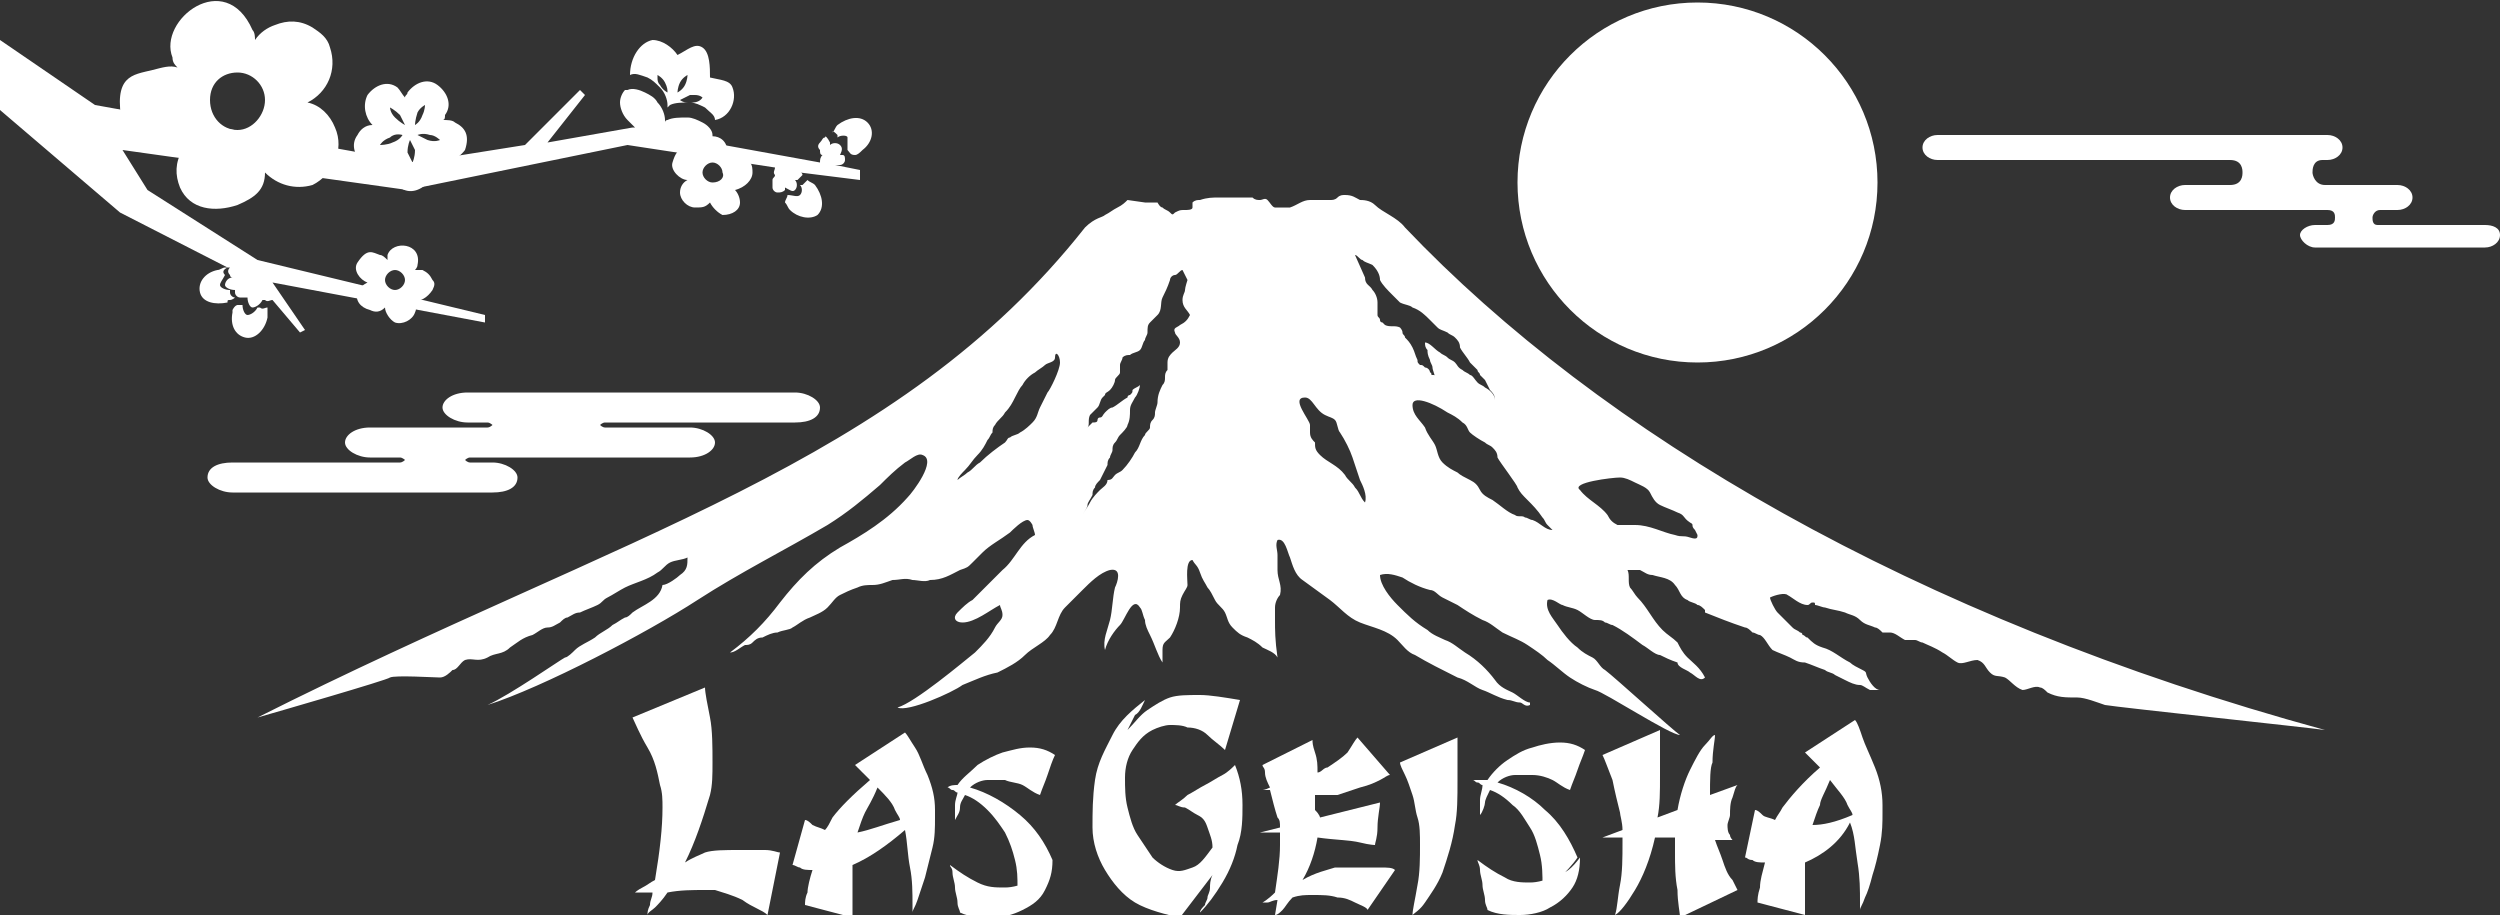
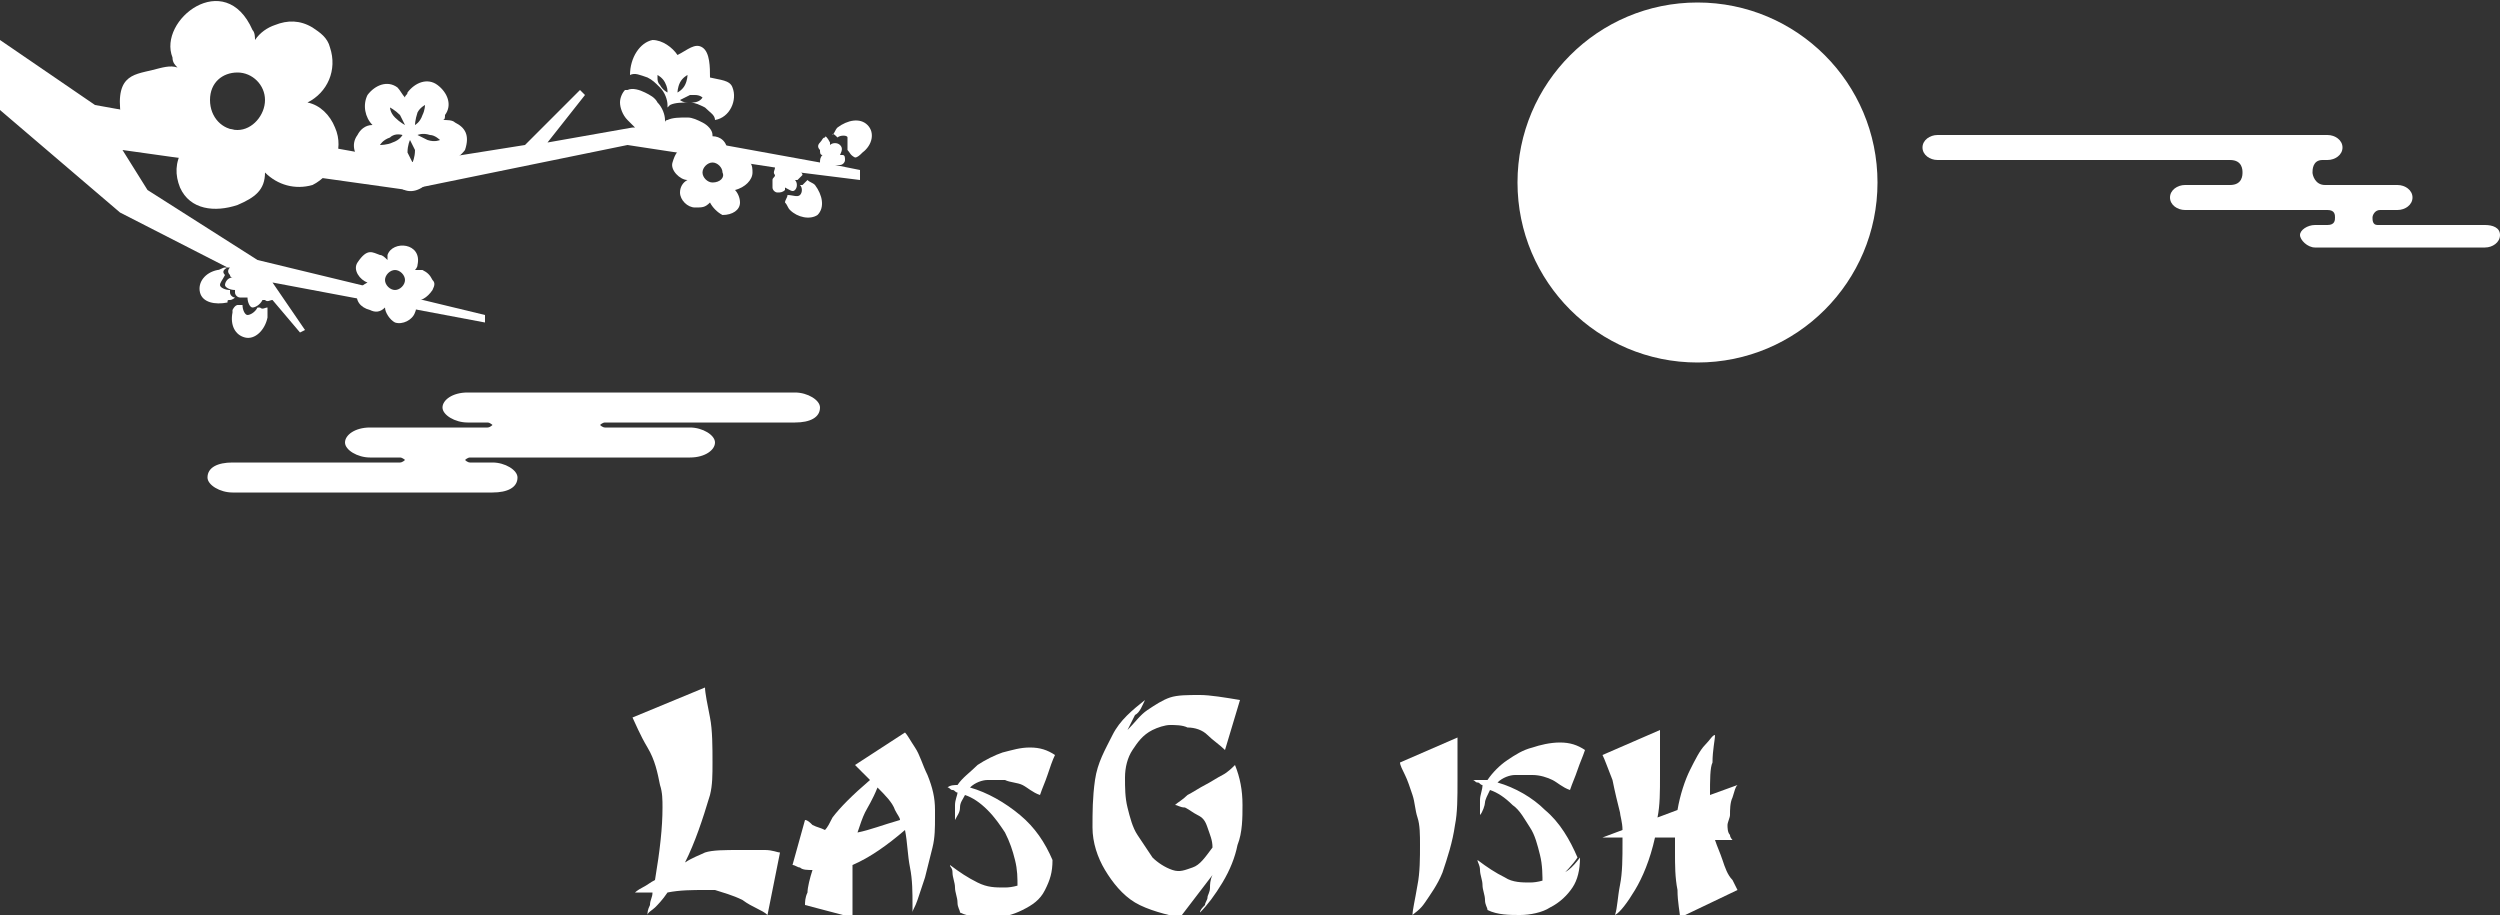
<svg xmlns="http://www.w3.org/2000/svg" version="1.1" id="レイヤー_1" x="0px" y="0px" width="100px" height="36.6px" viewBox="0 0 100 36.6" style="enable-background:new 0 0 100 36.6;" xml:space="preserve">
  <rect x="0" y="0" width="100" height="36.6" fill="#333333" stroke="none" />
  <style type="text/css">
	.st0{fill:#FFFFFF;}
</style>
  <g id="BG">
</g>
  <g id="レイヤー_1_00000091730955476198898470000004252849798992113811_">
    <g>
      <circle class="st0" cx="67.9" cy="7.3" r="7.2" />
-       <path class="st0" d="M45.1,8c-0.1,0.1-0.2,0.2-0.4,0.3c-0.2,0.1-0.3,0.2-0.5,0.3c-0.1,0.1-0.4,0.1-0.8,0.5    C35.9,18.6,25,21.3,10.3,28.7c0.7-0.2,5.2-1.5,5.3-1.6c0.2-0.1,1.8,0,2,0c0.2,0,0.4-0.2,0.5-0.3c0.2,0,0.3-0.3,0.5-0.4    c0.3-0.1,0.5,0.1,0.9-0.1c0.3-0.2,0.6-0.1,0.9-0.4c0.3-0.2,0.5-0.4,0.9-0.5c0.2-0.1,0.4-0.3,0.6-0.3c0.2,0,0.3-0.1,0.5-0.2    c0.1-0.1,0.2-0.2,0.3-0.2c0.2-0.1,0.3-0.2,0.5-0.2c0.2-0.1,0.5-0.2,0.7-0.3c0.2-0.1,0.2-0.2,0.4-0.3c0.2-0.1,0.5-0.3,0.7-0.4    c0.4-0.2,0.9-0.3,1.3-0.6c0.2-0.1,0.3-0.3,0.5-0.4c0.2-0.1,0.5-0.1,0.7-0.2c0,0.3,0,0.5-0.3,0.7c-0.1,0.1-0.5,0.4-0.7,0.4    c-0.1,0.6-0.8,0.8-1.2,1.1c-0.1,0.1-0.2,0.2-0.3,0.2c-0.2,0.1-0.3,0.2-0.5,0.3c-0.2,0.2-0.5,0.3-0.7,0.5c-0.3,0.2-0.6,0.3-0.8,0.5    c-0.1,0.1-0.3,0.3-0.4,0.3c-0.2,0.1-2.2,1.5-3.1,1.9c2.2-0.7,6.4-2.9,8.4-4.2c1.7-1.1,3.5-2,5.2-3c0.8-0.5,1.4-1,2.1-1.6    c0.3-0.3,0.6-0.6,1-0.9c0.2-0.1,0.5-0.4,0.7-0.3c0.6,0.2-0.4,1.5-0.6,1.7c-0.8,0.9-1.8,1.5-2.7,2c-1,0.6-1.7,1.3-2.4,2.2    c-0.6,0.8-1.2,1.4-2,2c0.2,0,0.4-0.2,0.6-0.3c0.1,0,0.2,0,0.3-0.1c0.1-0.1,0.2-0.2,0.4-0.2c0.2-0.1,0.4-0.2,0.6-0.2    c0.2-0.1,0.5-0.1,0.6-0.2c0.2-0.1,0.4-0.3,0.7-0.4c0.2-0.1,0.5-0.2,0.7-0.4c0.2-0.2,0.3-0.4,0.5-0.5s0.4-0.2,0.7-0.3    c0.2-0.1,0.4-0.1,0.6-0.1c0.3,0,0.5-0.1,0.8-0.2c0.3,0,0.5-0.1,0.8,0c0.2,0,0.5,0.1,0.7,0c0.5,0,0.8-0.2,1.2-0.4    c0.3-0.1,0.3-0.1,0.5-0.3c0.1-0.1,0.3-0.3,0.4-0.4c0.3-0.3,0.7-0.5,1.1-0.8c0.1-0.1,0.5-0.5,0.7-0.5c0.1,0,0.2,0.2,0.2,0.2    c0,0.1,0.1,0.3,0.1,0.4c-0.6,0.3-0.8,1-1.3,1.4c-0.4,0.4-0.8,0.8-1.2,1.2c-0.2,0.1-0.4,0.3-0.6,0.5c-0.2,0.2-0.1,0.4,0.2,0.4    c0.5,0,1.1-0.5,1.5-0.7c0,0.1,0.1,0.2,0.1,0.4c0,0.2-0.2,0.3-0.3,0.5c-0.2,0.4-0.5,0.7-0.8,1c-0.5,0.4-2.4,2-3.1,2.2    c0.4,0.2,2.2-0.6,2.6-0.9c0.5-0.2,0.9-0.4,1.4-0.5c0.4-0.2,0.8-0.4,1.1-0.7c0.3-0.3,0.8-0.5,1-0.8c0.3-0.3,0.3-0.8,0.6-1.1    c0.2-0.2,0.5-0.5,0.7-0.7c0.3-0.3,0.7-0.7,1.1-0.8c0.5-0.1,0.3,0.5,0.2,0.7c-0.1,0.4-0.1,0.9-0.2,1.3c-0.1,0.4-0.3,0.8-0.2,1.2    c0.1-0.4,0.4-0.8,0.6-1c0.2-0.2,0.5-1.2,0.8-0.7c0.1,0.1,0.1,0.3,0.2,0.5c0,0.2,0.1,0.4,0.2,0.6c0.2,0.4,0.3,0.8,0.5,1.1    c0-0.2,0-0.4,0-0.5c0-0.3,0.1-0.3,0.3-0.5c0.2-0.3,0.4-0.8,0.4-1.2c0-0.2,0-0.3,0.1-0.5c0.1-0.2,0.2-0.3,0.2-0.4    c0-0.2-0.1-1,0.2-1c0.1,0.2,0.2,0.2,0.3,0.5c0.1,0.3,0.2,0.4,0.3,0.6c0.1,0.1,0.2,0.3,0.3,0.5c0.1,0.2,0.3,0.3,0.4,0.5    c0.1,0.2,0.1,0.4,0.3,0.6c0.2,0.2,0.3,0.3,0.6,0.4c0.2,0.1,0.4,0.2,0.6,0.4c0.2,0.1,0.5,0.2,0.6,0.4C51,25.6,51,25.2,51,24.8    c0-0.2,0-0.4,0-0.5c0-0.2,0.1-0.4,0.2-0.5c0.1-0.4-0.1-0.6-0.1-1c0-0.2,0-0.4,0-0.6c0-0.2-0.1-0.4,0-0.6c0.3-0.1,0.4,0.5,0.5,0.7    c0.1,0.3,0.2,0.7,0.5,0.9c0.4,0.3,0.7,0.5,1.1,0.8c0.4,0.3,0.7,0.7,1.2,0.9c0.5,0.2,1.1,0.3,1.5,0.7c0.2,0.2,0.4,0.5,0.7,0.6    c0.5,0.3,1.1,0.6,1.7,0.9c0.4,0.1,0.7,0.4,1,0.5c0.3,0.1,0.6,0.3,1,0.4c0.2,0,0.3,0.1,0.5,0.1c0.1,0,0.2,0.2,0.4,0.1    c0,0,0-0.1,0-0.1c-0.2,0-0.5-0.3-0.7-0.4c-0.2-0.1-0.5-0.2-0.7-0.5c-0.3-0.4-0.7-0.8-1.2-1.1c-0.3-0.2-0.5-0.4-0.8-0.5    c-0.2-0.1-0.5-0.2-0.7-0.4c-0.5-0.3-0.8-0.6-1.2-1c-0.3-0.3-0.7-0.8-0.7-1.2c0.3-0.1,0.6,0,0.9,0.1c0.3,0.2,0.7,0.4,1.1,0.5    c0.2,0,0.3,0.2,0.5,0.3c0.2,0.1,0.4,0.2,0.6,0.3c0.3,0.2,0.6,0.4,1,0.6c0.3,0.1,0.5,0.3,0.8,0.5c0.4,0.2,0.7,0.3,1,0.5    c0.3,0.2,0.6,0.4,0.8,0.6c0.3,0.2,0.6,0.5,0.9,0.7c0.3,0.2,0.7,0.4,1,0.5c0.4,0.1,3,1.8,3.4,1.8c-0.3-0.2-2.6-2.3-3-2.6    c-0.2-0.1-0.3-0.4-0.5-0.5c-0.2-0.1-0.4-0.2-0.6-0.4c-0.3-0.2-0.6-0.6-0.8-0.9c-0.2-0.3-0.5-0.6-0.4-1c0.2-0.1,0.5,0.2,0.6,0.2    c0.2,0.1,0.4,0.1,0.6,0.2c0.2,0.1,0.5,0.4,0.7,0.4c0.2,0,0.3,0,0.4,0.1c0.1,0,0.2,0.1,0.3,0.1c0.4,0.2,0.8,0.5,1.2,0.8    c0.2,0.1,0.5,0.4,0.7,0.4c0.2,0.1,0.4,0.2,0.7,0.3c0,0.2,0.4,0.3,0.5,0.4c0.2,0.1,0.4,0.4,0.6,0.2c-0.2-0.4-0.5-0.6-0.7-0.8    c-0.2-0.2-0.3-0.4-0.4-0.6c-0.2-0.2-0.4-0.3-0.6-0.5c-0.4-0.4-0.6-0.9-1-1.3c-0.1-0.1-0.2-0.3-0.3-0.4c-0.1-0.2,0-0.5-0.1-0.7    c0.2,0,0.4,0,0.5,0c0.2,0.1,0.3,0.2,0.5,0.2c0.3,0.1,0.7,0.1,0.9,0.4c0.2,0.2,0.2,0.5,0.5,0.6c0.1,0.1,0.3,0.1,0.4,0.2    c0.1,0,0.2,0.1,0.3,0.2c0,0,0,0.1,0,0.1c0.5,0.2,1,0.4,1.6,0.6c0.1,0,0.2,0.1,0.3,0.2c0.1,0,0.2,0.1,0.3,0.1    c0.2,0.1,0.3,0.4,0.5,0.6c0.2,0.1,0.5,0.2,0.7,0.3c0.2,0.1,0.3,0.2,0.6,0.2c0.3,0.1,0.5,0.2,0.8,0.3c0.1,0.1,0.3,0.1,0.4,0.2    c0.2,0.1,0.2,0.1,0.4,0.2c0.2,0.1,0.4,0.2,0.6,0.2c0.1,0,0.2,0.1,0.4,0.2c0.1,0,0.3,0,0.4,0c-0.2,0-0.4-0.3-0.5-0.5    c-0.1-0.2,0-0.2-0.2-0.3c-0.2-0.1-0.4-0.2-0.5-0.3c-0.4-0.2-0.7-0.5-1.1-0.6c-0.3-0.1-0.4-0.2-0.6-0.4c-0.1,0-0.1-0.1-0.2-0.1    c0,0,0-0.1-0.1-0.1c-0.1-0.1-0.2-0.1-0.3-0.2c-0.2-0.2-0.4-0.4-0.6-0.6c-0.1-0.1-0.3-0.5-0.3-0.6c0.2-0.1,0.6-0.2,0.7-0.1    c0.2,0.1,0.5,0.4,0.8,0.4c0.1,0,0.1-0.1,0.2-0.1c0.1,0,0.1,0,0.1,0.1c0.1,0,0.3,0.1,0.4,0.1c0.3,0.1,0.5,0.1,0.8,0.2    c0.2,0.1,0.4,0.1,0.6,0.3c0.2,0.2,0.4,0.2,0.6,0.3c0.1,0,0.2,0.1,0.3,0.2c0.1,0,0.2,0,0.3,0c0.2,0,0.4,0.2,0.6,0.3    c0.1,0,0.3,0,0.4,0c0.1,0,0.2,0.1,0.3,0.1c0.2,0.1,0.5,0.2,0.8,0.4c0.2,0.1,0.4,0.3,0.6,0.4c0.2,0.1,0.5-0.1,0.8-0.1    c0.3,0.1,0.3,0.3,0.5,0.5c0.2,0.2,0.3,0.1,0.6,0.2c0.2,0.1,0.4,0.4,0.7,0.5c0.2,0,0.5-0.2,0.7-0.1c0.1,0,0.2,0.1,0.3,0.2    c0.4,0.2,0.7,0.2,1.2,0.2c0.3,0,0.8,0.2,1.1,0.3c0.6,0.1,8.1,0.9,8.8,1C76.5,24.7,64,17.3,56.2,9.1c-0.3-0.4-0.9-0.6-1.2-0.9    C54.8,8,54.5,8,54.4,8c-0.2-0.1-0.3-0.2-0.6-0.2c-0.1,0-0.2,0-0.3,0.1c-0.1,0.1-0.2,0.1-0.3,0.1c-0.3,0-0.5,0-0.8,0    c-0.3,0-0.5,0.2-0.8,0.3c-0.1,0-0.2,0-0.3,0c-0.1,0-0.2,0-0.3,0c-0.1,0-0.2-0.2-0.3-0.3c-0.1-0.1-0.2,0-0.3,0    c-0.1,0-0.2,0-0.3-0.1c0,0,0,0-0.1,0c-0.1,0-0.1,0-0.2,0c-0.3,0-0.6,0-1,0c-0.3,0-0.5,0-0.8,0.1c-0.1,0-0.2,0-0.3,0.1    c0,0.1,0,0.1,0,0.2c0,0.1-0.2,0.1-0.3,0.1c-0.2,0-0.2,0-0.4,0.1c-0.1,0.1-0.1,0.1-0.2,0c-0.1-0.1-0.2-0.1-0.3-0.2    c-0.1,0-0.2-0.2-0.2-0.2c0,0-0.1,0-0.1,0c0,0-0.1,0-0.1,0c-0.1,0-0.2,0-0.3,0 M64.8,19.1c0.2,0,0.4,0.1,0.6,0.2    c0.2,0.1,0.5,0.2,0.6,0.4s0.2,0.4,0.4,0.5c0.2,0.1,0.5,0.2,0.7,0.3c0.3,0.1,0.2,0.2,0.5,0.4c0.2,0.1,0,0.1,0.2,0.3    c0,0,0.1,0.2,0.1,0.2c0,0.1,0,0.2-0.3,0.1c-0.3-0.1-0.3,0-0.6-0.1c-0.5-0.1-1-0.4-1.6-0.4c-0.2,0-0.5,0-0.7,0    c-0.2-0.1-0.3-0.2-0.4-0.4c-0.3-0.4-0.8-0.6-1.1-1C62.8,19.3,64.5,19.1,64.8,19.1z M57.9,16.5c0.2,0.1,0.4,0.2,0.6,0.4    c0.2,0.1,0.2,0.3,0.3,0.4c0.1,0.1,0.4,0.3,0.6,0.4c0.1,0.1,0.2,0.1,0.3,0.2c0.1,0.1,0.2,0.2,0.2,0.4c0.1,0.2,0.8,1.1,0.8,1.2    c0.1,0.2,0.2,0.3,0.4,0.5c0.2,0.2,0.4,0.4,0.6,0.7c0.1,0.1,0.1,0.2,0.2,0.3c0.1,0.1,0.2,0.2,0.2,0.2c-0.3,0-0.5-0.3-0.8-0.4    c-0.1,0-0.2-0.1-0.3-0.1c-0.1-0.1-0.3,0-0.4-0.1c-0.3-0.1-0.6-0.4-0.9-0.6c-0.2-0.1-0.4-0.2-0.5-0.4s-0.2-0.3-0.4-0.4    s-0.4-0.2-0.5-0.3c-0.2-0.1-0.4-0.2-0.6-0.4c-0.2-0.2-0.2-0.5-0.3-0.7c-0.1-0.2-0.3-0.4-0.4-0.7c-0.2-0.3-0.5-0.5-0.5-0.9    C56.5,15.8,57.3,16.1,57.9,16.5z M52.2,15.9c0.3,0,0.4,0.5,0.8,0.7c0.2,0.1,0.3,0.1,0.4,0.2c0.1,0.1,0.1,0.4,0.2,0.5    c0.2,0.3,0.4,0.7,0.5,1c0.1,0.3,0.2,0.6,0.3,0.9c0.1,0.2,0.3,0.6,0.2,0.9c-0.2-0.2-0.2-0.4-0.4-0.6c-0.1-0.2-0.3-0.3-0.4-0.5    c-0.3-0.4-0.7-0.5-1-0.8c-0.2-0.2-0.2-0.3-0.2-0.5c-0.1-0.1-0.2-0.2-0.2-0.4c0-0.1,0-0.2,0-0.3C52.4,16.8,51.6,15.9,52.2,15.9z     M38.6,18.8c0.2-0.2,0.3-0.4,0.5-0.6s0.3-0.4,0.4-0.6c0.1-0.1,0.1-0.2,0.2-0.3c0-0.1,0-0.2,0.1-0.3c0.1-0.2,0.3-0.3,0.4-0.5    c0.2-0.2,0.3-0.4,0.4-0.6c0.1-0.2,0.2-0.4,0.3-0.5c0.1-0.2,0.3-0.4,0.5-0.5c0.1-0.1,0.3-0.2,0.4-0.3c0.1-0.1,0.4-0.1,0.4-0.3    c0-0.3,0.2-0.1,0.2,0.2c0,0.3-0.4,1.1-0.5,1.2c-0.1,0.2-0.2,0.4-0.3,0.6c-0.1,0.2-0.1,0.4-0.3,0.6c-0.1,0.1-0.3,0.3-0.5,0.4    c-0.1,0.1-0.3,0.1-0.4,0.2c-0.1,0-0.1,0.1-0.2,0.2c-0.3,0.2-0.7,0.5-1,0.8c-0.2,0.1-0.3,0.3-0.5,0.4c-0.1,0.1-0.3,0.2-0.4,0.3    C38.3,19.1,38.5,18.9,38.6,18.8z M47.5,11.2c0,0-0.1,0.3-0.1,0.4c0,0.1-0.1,0.2-0.1,0.4c0,0.3,0.2,0.4,0.3,0.6    c-0.1,0.2-0.2,0.3-0.4,0.4c-0.1,0.1-0.3,0.1-0.2,0.3c0,0.1,0.2,0.2,0.2,0.4c0,0.2-0.2,0.3-0.3,0.4c-0.1,0.1-0.2,0.2-0.2,0.4    c0,0.1,0,0.2,0,0.3c-0.1,0.1-0.1,0.2-0.1,0.3c0,0.1,0,0.2-0.1,0.3c-0.1,0.2-0.2,0.4-0.2,0.7c0,0.1-0.1,0.3-0.1,0.4    c0,0.1,0,0.2-0.1,0.3c-0.1,0.1-0.1,0.2-0.1,0.3c0,0.1-0.2,0.2-0.2,0.3c-0.2,0.2-0.2,0.5-0.4,0.7c-0.1,0.2-0.3,0.5-0.5,0.7    c-0.1,0.1-0.2,0.1-0.3,0.2c-0.1,0.1-0.1,0.2-0.3,0.2c0,0.2-0.2,0.3-0.3,0.4s-0.3,0.3-0.4,0.5s-0.2,0.3-0.3,0.5    c-0.1,0.1-0.1,0.2-0.2,0.3c0,0-0.1,0.1-0.1,0.2c0.2-0.1,0.2-0.4,0.3-0.5c0.1-0.2,0.2-0.3,0.2-0.4c0-0.1,0.1-0.2,0.2-0.4    c0-0.1,0-0.2,0.1-0.3c0-0.1,0.1-0.2,0.2-0.3c0.1-0.2,0.2-0.4,0.3-0.6c0-0.1,0-0.2,0.1-0.3c0-0.1,0.1-0.2,0.1-0.3    c0-0.1,0-0.2,0.1-0.3s0.1-0.2,0.2-0.3c0.1-0.1,0.3-0.3,0.3-0.4c0.1-0.2,0.1-0.4,0.1-0.6c0-0.2,0.1-0.3,0.2-0.5    c0.1-0.1,0.2-0.4,0.2-0.5c-0.1,0.1-0.2,0.1-0.3,0.2c0,0.1,0,0.1-0.1,0.2c0,0-0.1,0-0.1,0.1c-0.2,0.1-0.4,0.3-0.6,0.4    c-0.1,0-0.2,0.1-0.3,0.2c-0.1,0.1-0.1,0.2-0.2,0.2c-0.1,0-0.1,0.1-0.1,0.1c0,0.1-0.1,0.1-0.2,0.1c0,0-0.2,0.2-0.2,0.2    c0.1-0.1,0-0.3,0.1-0.5c0.1-0.1,0.2-0.2,0.3-0.3c0.1-0.1,0.1-0.3,0.2-0.4c0,0,0.1-0.1,0.1-0.1c0-0.1,0.1-0.1,0.2-0.2    c0.1-0.1,0.2-0.3,0.2-0.4c0-0.1,0.2-0.2,0.2-0.3c0-0.1,0-0.1,0-0.2c0-0.1,0-0.1,0-0.1c0-0.1,0.1-0.2,0.1-0.3    c0.1-0.1,0.2-0.1,0.3-0.1c0.1-0.1,0.3-0.1,0.4-0.2c0.1-0.1,0.1-0.3,0.2-0.4c0-0.1,0.1-0.2,0.1-0.3c0-0.2,0-0.3,0.1-0.4    c0.1-0.1,0.2-0.2,0.3-0.3c0.2-0.2,0.1-0.5,0.2-0.7c0.1-0.2,0.2-0.4,0.3-0.7c0-0.1,0.1-0.2,0.2-0.2s0.2-0.2,0.3-0.2L47.5,11.2z     M54.2,10.2c0.1,0,0.2,0.2,0.3,0.2c0.1,0.1,0.2,0.1,0.4,0.2c0.2,0.2,0.3,0.4,0.3,0.6c0.1,0.2,0.3,0.4,0.5,0.6    c0.1,0.1,0.2,0.2,0.3,0.3c0.2,0.1,0.4,0.1,0.5,0.2c0.3,0.1,0.5,0.3,0.7,0.5c0.1,0.1,0.2,0.2,0.3,0.3c0.1,0.1,0.2,0.1,0.4,0.2    c0.1,0.1,0.2,0.1,0.3,0.2c0.1,0.1,0.2,0.2,0.2,0.4c0.1,0.2,0.3,0.4,0.4,0.6c0.1,0.1,0.2,0.2,0.3,0.3c0,0.1,0.1,0.1,0.1,0.2    c0.1,0.1,0.1,0.1,0.2,0.2c0.1,0.2,0.1,0.2,0.2,0.4c0.1,0.1,0.2,0.2,0.2,0.4c0-0.2-0.2-0.4-0.4-0.5c-0.1-0.1-0.2-0.1-0.3-0.2    C59,15.2,58.9,15,58.8,15c-0.1-0.1-0.2-0.1-0.3-0.2c-0.2-0.1-0.2-0.2-0.3-0.3c-0.1-0.1-0.2-0.1-0.3-0.2c-0.1-0.1-0.2-0.1-0.3-0.2    c-0.2-0.1-0.4-0.4-0.6-0.4c0,0.1,0,0.2,0.1,0.3c0,0.1,0,0.2,0.1,0.4c0,0.1,0.1,0.2,0.1,0.3c0,0.1,0.1,0.3,0.1,0.4c0,0,0,0,0,0    c0-0.1,0-0.1-0.1-0.1s0-0.1-0.1-0.1c0-0.1-0.1-0.2-0.2-0.2c-0.1-0.1-0.1-0.1-0.2-0.1c-0.1-0.1-0.1-0.1-0.1-0.2    c-0.1-0.2-0.1-0.3-0.2-0.5c-0.1-0.2-0.2-0.3-0.3-0.4c0-0.1-0.1-0.1-0.1-0.2c0-0.1-0.1-0.2-0.1-0.2c-0.2-0.1-0.4,0-0.6-0.1    c0,0-0.1-0.1-0.1-0.1c0,0-0.1,0-0.1-0.1c0-0.1-0.1-0.1-0.1-0.2c0-0.1,0-0.2,0-0.2c0-0.1,0-0.2,0-0.3c0-0.2-0.1-0.4-0.2-0.5    c-0.1-0.2-0.3-0.2-0.3-0.5L54.2,10.2z" />
      <g>
        <path class="st0" d="M27.4,34.5c0.3-0.2,0.6-0.3,0.8-0.4C28.5,34,29,34,29.6,34c0.3,0,0.7,0,1,0s0.5,0.1,0.6,0.1l-0.5,2.5     c-0.2-0.2-0.6-0.3-1-0.6c-0.4-0.2-0.8-0.3-1.1-0.4c-0.1,0-0.2,0-0.4,0c-0.5,0-1,0-1.5,0.1c-0.2,0.3-0.4,0.5-0.5,0.6     s-0.3,0.2-0.3,0.3c0-0.1,0-0.2,0.1-0.4c0-0.2,0.1-0.3,0.1-0.5c-0.2,0-0.3,0-0.4,0s-0.1,0-0.2,0c-0.1,0-0.1,0-0.1,0     c0,0,0.1-0.1,0.3-0.2c0.2-0.1,0.3-0.2,0.5-0.3c0.2-1.2,0.3-2.1,0.3-2.9c0-0.3,0-0.6-0.1-0.9c-0.1-0.5-0.2-1-0.5-1.5     c-0.3-0.5-0.5-1-0.6-1.2l2.9-1.2c0,0.2,0.1,0.7,0.2,1.2s0.1,1.2,0.1,1.8c0,0.5,0,0.9-0.1,1.3C28.1,32.8,27.8,33.7,27.4,34.5z" />
        <path class="st0" d="M34.1,34.6c0,0.2,0,0.4,0,0.8c0,0.3,0,0.5,0,0.8c0,0.2,0,0.4,0,0.5l-1.9-0.5c0-0.1,0-0.3,0.1-0.5     c0-0.2,0.1-0.6,0.2-0.9c-0.2,0-0.4,0-0.5-0.1c-0.1,0-0.2-0.1-0.3-0.1l0.5-1.8c0.1,0,0.2,0.1,0.3,0.2c0.2,0.1,0.3,0.1,0.5,0.2     c0.1-0.1,0.2-0.3,0.3-0.5c0.3-0.4,0.8-0.9,1.5-1.5c-0.1-0.1-0.2-0.2-0.3-0.3c-0.1-0.1-0.1-0.1-0.2-0.2c0,0-0.1-0.1-0.1-0.1l2-1.3     c0.1,0.1,0.2,0.3,0.4,0.6s0.3,0.7,0.5,1.1c0.2,0.5,0.3,0.9,0.3,1.4c0,0.1,0,0.2,0,0.3c0,0.4,0,0.8-0.1,1.2s-0.2,0.8-0.3,1.2     c-0.1,0.3-0.2,0.6-0.3,0.9s-0.2,0.4-0.2,0.5v-0.3c0-0.5,0-1-0.1-1.5s-0.1-1-0.2-1.5C35.5,33.8,34.8,34.3,34.1,34.6z M36,32.8     c0-0.1-0.1-0.2-0.2-0.4c-0.1-0.3-0.4-0.6-0.7-0.9c-0.2,0.5-0.4,0.8-0.5,1s-0.2,0.5-0.3,0.8C34.8,33.2,35.3,33,36,32.8z" />
        <path class="st0" d="M38.3,31.4c0.2-0.3,0.5-0.5,0.8-0.8c0.3-0.2,0.7-0.4,1-0.5c0.4-0.1,0.7-0.2,1.1-0.2s0.7,0.1,1,0.3     c-0.1,0.2-0.2,0.5-0.3,0.8c-0.1,0.3-0.2,0.5-0.3,0.8c-0.3-0.1-0.5-0.3-0.7-0.4c-0.2-0.1-0.5-0.1-0.7-0.2c-0.2,0-0.5,0-0.7,0     c-0.2,0-0.5,0.1-0.7,0.3c0.7,0.2,1.4,0.6,2,1.1s1,1.1,1.3,1.8c-0.2,0.3-0.5,0.6-0.7,0.8c-0.3,0.2-0.5,0.3-0.7,0.3     c0-0.4,0-0.7-0.1-1.1s-0.2-0.7-0.4-1.1c-0.2-0.3-0.4-0.6-0.7-0.9c-0.3-0.3-0.6-0.5-0.9-0.6c-0.1,0.2-0.2,0.3-0.2,0.5     s-0.1,0.3-0.2,0.5c0-0.2,0-0.4,0-0.6c0-0.2,0.1-0.4,0.1-0.5c-0.1,0-0.1-0.1-0.2-0.1s-0.1-0.1-0.2-0.1     C38,31.4,38.2,31.4,38.3,31.4z M42.1,34.4c0,0.5-0.1,0.8-0.3,1.2s-0.5,0.6-0.9,0.8c-0.4,0.2-0.8,0.3-1.2,0.3     c-0.4,0-0.9,0-1.3-0.2c0-0.1-0.1-0.2-0.1-0.4s-0.1-0.4-0.1-0.6c0-0.2-0.1-0.4-0.1-0.6S38,34.7,38,34.6c0.4,0.3,0.7,0.5,1.1,0.7     s0.7,0.2,1.1,0.2c0.3,0,0.7-0.1,1-0.3C41.5,35.1,41.8,34.8,42.1,34.4z" />
        <path class="st0" d="M59.5,31.2c0.2-0.3,0.5-0.6,0.8-0.8c0.3-0.2,0.6-0.4,1-0.5c0.3-0.1,0.7-0.2,1.1-0.2c0.4,0,0.7,0.1,1,0.3     c-0.1,0.3-0.2,0.5-0.3,0.8c-0.1,0.3-0.2,0.5-0.3,0.8c-0.3-0.1-0.5-0.3-0.7-0.4S61.6,31,61.3,31c-0.2,0-0.4,0-0.7,0     c-0.2,0-0.5,0.1-0.7,0.3c0.7,0.2,1.4,0.6,1.9,1.1c0.6,0.5,1,1.2,1.3,1.9c-0.2,0.3-0.5,0.6-0.7,0.8s-0.5,0.3-0.7,0.3     c0-0.4,0-0.8-0.1-1.2c-0.1-0.4-0.2-0.8-0.4-1.1s-0.4-0.7-0.7-0.9c-0.3-0.3-0.6-0.5-0.9-0.6c-0.1,0.2-0.2,0.4-0.2,0.5     s-0.1,0.4-0.2,0.5c0-0.2,0-0.4,0-0.6c0-0.2,0.1-0.4,0.1-0.6c-0.1,0-0.1-0.1-0.2-0.1s-0.1-0.1-0.2-0.1     C59.2,31.2,59.3,31.2,59.5,31.2z M63.2,34.3c0,0.5-0.1,0.9-0.3,1.2s-0.5,0.6-0.9,0.8c-0.3,0.2-0.8,0.3-1.2,0.3     c-0.4,0-0.9,0-1.3-0.2c0-0.1-0.1-0.2-0.1-0.4c0-0.2-0.1-0.4-0.1-0.6c0-0.2-0.1-0.4-0.1-0.6s-0.1-0.3-0.1-0.4     c0.4,0.3,0.7,0.5,1.1,0.7c0.3,0.2,0.7,0.2,1,0.2s0.7-0.1,1-0.3C62.6,35,62.9,34.7,63.2,34.3z" />
        <path class="st0" d="M49,30c-0.2-0.2-0.5-0.4-0.7-0.6s-0.5-0.3-0.8-0.3C47.3,29,47,29,46.8,29s-0.5,0.1-0.7,0.2     c-0.4,0.2-0.6,0.5-0.8,0.8S45,30.7,45,31.1c0,0.4,0,0.8,0.1,1.2s0.2,0.8,0.4,1.1s0.4,0.6,0.6,0.9c0.2,0.2,0.5,0.4,0.8,0.5     c0.3,0.1,0.5,0,0.8-0.1c0.3-0.1,0.5-0.4,0.8-0.8c0-0.3-0.1-0.5-0.2-0.8s-0.2-0.4-0.4-0.5s-0.3-0.2-0.5-0.3     c-0.2,0-0.3-0.1-0.4-0.1c0.1-0.1,0.3-0.2,0.5-0.4c0.2-0.1,0.5-0.3,0.7-0.4c0.2-0.1,0.5-0.3,0.7-0.4c0.2-0.1,0.4-0.3,0.5-0.4     c0.2,0.5,0.3,1,0.3,1.6c0,0.5,0,1.1-0.2,1.6c-0.1,0.5-0.3,1-0.6,1.5s-0.6,0.9-0.9,1.2c0-0.1,0.1-0.2,0.2-0.3     c0-0.1,0.1-0.2,0.1-0.3c0-0.1,0.1-0.2,0.1-0.4c0-0.1,0-0.3,0.1-0.5l-1.3,1.7c-0.5-0.1-1.3-0.3-1.8-0.6c-0.5-0.3-0.9-0.8-1.2-1.3     c-0.3-0.5-0.5-1.1-0.5-1.7s0-1.2,0.1-1.9s0.4-1.2,0.7-1.8s0.8-1,1.3-1.4c-0.1,0.2-0.2,0.5-0.4,0.6c-0.1,0.2-0.2,0.4-0.3,0.6     c0.3-0.3,0.5-0.6,0.8-0.8c0.3-0.2,0.6-0.4,0.9-0.5c0.3-0.1,0.7-0.1,1.2-0.1c0.4,0,1,0.1,1.6,0.2L49,30z" />
-         <path class="st0" d="M52.8,32.7l2.4-0.6c0,0.2-0.1,0.6-0.1,1S55,33.7,55,33.8c0,0-0.2,0-0.6-0.1s-1-0.1-1.7-0.2     c-0.1,0.6-0.3,1.2-0.6,1.7c0.5-0.3,1-0.4,1.3-0.5c0.2,0,0.4,0,0.8,0c0.4,0,0.7,0,1,0c0.3,0,0.5,0,0.6,0.1l-1.1,1.6     c0-0.1-0.3-0.2-0.5-0.3c-0.2-0.1-0.4-0.2-0.7-0.2c-0.3-0.1-0.6-0.1-1-0.1c-0.3,0-0.5,0-0.8,0.1c-0.2,0.2-0.3,0.4-0.4,0.5     c-0.1,0.1-0.2,0.2-0.3,0.2l0.1-0.6c-0.2,0-0.3,0.1-0.4,0.1s-0.1,0-0.2,0c0,0,0.2-0.1,0.5-0.4c0.1-0.7,0.2-1.3,0.2-1.9     c0-0.1,0-0.2,0-0.3s0-0.1,0-0.2c-0.2,0-0.3,0-0.5,0s-0.2,0-0.2,0s-0.1,0-0.1,0l0.8-0.2c0-0.2,0-0.3-0.1-0.4     c-0.1-0.3-0.2-0.7-0.3-1.1c-0.1,0-0.2,0-0.2,0c-0.1,0-0.1,0-0.1,0c0,0,0.1,0,0.3-0.1c-0.1-0.2-0.2-0.4-0.2-0.6s-0.1-0.2-0.1-0.3     l2-1c0,0.1,0,0.2,0.1,0.5s0.1,0.5,0.1,0.8c0.1,0,0.2-0.1,0.2-0.1s0.1-0.1,0.2-0.1c0.3-0.2,0.6-0.4,0.8-0.6     c0.2-0.3,0.3-0.5,0.4-0.6l1.3,1.5c-0.1,0-0.2,0.1-0.4,0.2c-0.2,0.1-0.4,0.2-0.8,0.3c-0.3,0.1-0.6,0.2-0.9,0.3c-0.2,0-0.3,0-0.6,0     c-0.1,0-0.2,0-0.3,0c0,0.3,0,0.5,0,0.6C52.8,32.6,52.8,32.7,52.8,32.7z" />
        <path class="st0" d="M68.4,31.8l1.1-0.4c-0.1,0.1-0.1,0.2-0.2,0.5c-0.1,0.2-0.1,0.5-0.1,0.7c0,0.1-0.1,0.3-0.1,0.4     c0,0.1,0,0.3,0.1,0.4c0,0.1,0.1,0.2,0.1,0.2c0,0-0.2,0-0.7,0c0.1,0.3,0.2,0.5,0.3,0.8c0.1,0.3,0.2,0.6,0.4,0.8     c0.1,0.2,0.2,0.4,0.2,0.4l-2.3,1.1c0-0.2-0.1-0.6-0.1-1.1c-0.1-0.5-0.1-1-0.1-1.5c0-0.3,0-0.5,0-0.6c-0.1,0-0.3,0-0.4,0     s-0.3,0-0.4,0c-0.2,0.9-0.5,1.6-0.8,2.1c-0.3,0.5-0.6,0.9-0.8,1c0.1-0.3,0.1-0.7,0.2-1.2s0.1-1.1,0.1-1.7v-0.2     c-0.3,0-0.6,0-0.6,0c-0.1,0-0.2,0-0.2,0l0.8-0.3c0-0.3-0.1-0.6-0.1-0.7c-0.1-0.4-0.2-0.8-0.3-1.3c-0.2-0.5-0.3-0.8-0.4-1l2.3-1     c0,0.1,0,0.4,0,0.7c0,0.3,0,0.7,0,1.1c0,0.7,0,1.2-0.1,1.7l0.8-0.3c0.1-0.6,0.3-1.2,0.5-1.6s0.4-0.8,0.6-1     c0.2-0.2,0.3-0.4,0.4-0.4c0,0.2-0.1,0.6-0.1,1.1C68.4,30.7,68.4,31.2,68.4,31.8z" />
-         <path class="st0" d="M72.2,34.5c0,0.2,0,0.5,0,0.8c0,0.3,0,0.6,0,0.8c0,0.2,0,0.4,0,0.5l-1.9-0.5c0-0.1,0-0.3,0.1-0.6     c0-0.3,0.1-0.6,0.2-1c-0.2,0-0.4,0-0.5-0.1c-0.2,0-0.2-0.1-0.3-0.1l0.4-1.9c0.1,0,0.2,0.1,0.3,0.2s0.3,0.1,0.5,0.2     c0.1-0.2,0.2-0.3,0.3-0.5c0.3-0.4,0.8-1,1.5-1.6c-0.1-0.1-0.2-0.2-0.3-0.3c-0.1-0.1-0.1-0.1-0.2-0.2c0,0-0.1-0.1-0.1-0.1l2-1.3     c0.1,0.1,0.2,0.4,0.3,0.7s0.3,0.7,0.5,1.2s0.3,1,0.3,1.5c0,0.1,0,0.2,0,0.3c0,0.4,0,0.8-0.1,1.3s-0.2,0.9-0.3,1.2     c-0.1,0.4-0.2,0.7-0.3,0.9c-0.1,0.3-0.2,0.4-0.2,0.5v-0.3c0-0.5,0-1-0.1-1.6c-0.1-0.6-0.1-1.1-0.3-1.6     C73.6,33.7,72.9,34.2,72.2,34.5z M74.1,32.6c0-0.1-0.1-0.2-0.2-0.4c-0.1-0.3-0.4-0.6-0.7-1c-0.2,0.5-0.4,0.8-0.4,1     c-0.1,0.2-0.2,0.5-0.3,0.8C72.9,33,73.4,32.9,74.1,32.6z" />
        <path class="st0" d="M56.7,32.7c-0.1-0.3-0.1-0.6-0.2-0.9c-0.1-0.3-0.2-0.6-0.3-0.8c-0.1-0.2-0.2-0.4-0.2-0.5l2.3-1     c0,0.1,0,0.4,0,0.7s0,0.6,0,1c0,0.7,0,1.3-0.1,1.8c-0.1,0.7-0.3,1.3-0.5,1.9c-0.2,0.5-0.5,0.9-0.7,1.2c-0.2,0.3-0.4,0.4-0.5,0.5     c0-0.2,0.1-0.6,0.2-1.2c0.1-0.5,0.1-1.1,0.1-1.6C56.8,33.4,56.8,33,56.7,32.7z" />
      </g>
      <path class="st0" d="M9.3,19.7c-0.5,0-1-0.3-1-0.6c0-0.4,0.4-0.6,1-0.6H16c0.1,0,0.2-0.1,0.2-0.1s-0.1-0.1-0.2-0.1h-1.2    c-0.5,0-1-0.3-1-0.6s0.4-0.6,1-0.6h4.7c0.1,0,0.2-0.1,0.2-0.1s-0.1-0.1-0.2-0.1h-0.8c-0.5,0-1-0.3-1-0.6c0-0.3,0.4-0.6,1-0.6h13.1    c0.5,0,1,0.3,1,0.6c0,0.4-0.4,0.6-1,0.6h-7.6c-0.1,0-0.2,0.1-0.2,0.1s0.1,0.1,0.2,0.1h3.4c0.5,0,1,0.3,1,0.6s-0.4,0.6-1,0.6h-8.8    c-0.1,0-0.2,0.1-0.2,0.1s0.1,0.1,0.2,0.1h0.9c0.5,0,1,0.3,1,0.6c0,0.4-0.4,0.6-1,0.6H9.3z" />
      <path class="st0" d="M99.4,9.9c0.3,0,0.6-0.2,0.6-0.5S99.7,9,99.4,9h-4.3c-0.2,0-0.2-0.2-0.2-0.3s0.1-0.3,0.3-0.3h0.7    c0.3,0,0.6-0.2,0.6-0.5c0-0.3-0.3-0.5-0.6-0.5H93c-0.4,0-0.5-0.4-0.5-0.5s0-0.5,0.4-0.5h0.2c0.3,0,0.6-0.2,0.6-0.5    s-0.3-0.5-0.6-0.5H77.5c-0.3,0-0.6,0.2-0.6,0.5s0.3,0.5,0.6,0.5h11.7c0.5,0,0.5,0.4,0.5,0.5s0,0.5-0.5,0.5h-1.8    c-0.3,0-0.6,0.2-0.6,0.5c0,0.3,0.3,0.5,0.6,0.5h5.7c0.3,0,0.3,0.2,0.3,0.3c0,0.1,0,0.3-0.3,0.3h-0.5C92.3,9,92,9.2,92,9.4    s0.3,0.5,0.6,0.5C92.6,9.9,99.4,9.9,99.4,9.9z" />
      <g>
        <g>
          <g>
            <polygon class="st0" points="33.1,6.6 33.1,6.6 33.1,6.6      " />
            <path class="st0" d="M29.3,3.5c-0.1-0.3-0.5-0.3-0.9-0.4c0-0.4,0-1-0.3-1.2c-0.3-0.2-0.6,0.1-1,0.3c-0.2-0.3-0.6-0.6-1-0.6       c-0.5,0.1-0.9,0.7-0.9,1.4c0.2-0.1,0.4,0,0.7,0.1c0.2,0.1,0.3,0.2,0.5,0.4c0.2,0.2,0.3,0.5,0.3,0.7c0,0,0,0.1,0,0.1       c0,0,0.1-0.1,0.1-0.1c0.2-0.1,0.5-0.1,0.8-0.1c0.2,0,0.4,0.1,0.6,0.2c0.2,0.2,0.4,0.3,0.4,0.5C29.2,4.7,29.5,4,29.3,3.5z        M26.7,3.7c0,0-0.2-0.1-0.3-0.3c-0.1-0.1-0.1-0.2-0.1-0.3c0-0.1,0-0.1,0-0.1s0.2,0.1,0.3,0.3C26.7,3.5,26.7,3.6,26.7,3.7       C26.7,3.7,26.7,3.7,26.7,3.7z M27.1,3.7c0,0,0-0.2,0.1-0.4c0.1-0.2,0.3-0.3,0.3-0.3s0,0,0,0l0,0c0,0,0,0.2-0.1,0.4       C27.3,3.6,27.1,3.7,27.1,3.7C27.1,3.7,27.1,3.7,27.1,3.7L27.1,3.7z M27.7,4.1c-0.1,0-0.1,0-0.2,0c-0.2,0-0.3-0.1-0.3-0.1       s0.2-0.1,0.4-0.2c0.1,0,0.1,0,0.2,0c0.2,0,0.3,0.1,0.3,0.1S28,4.1,27.7,4.1z" />
-             <path class="st0" d="M33.9,6C33.9,6,33.8,6,33.9,6c0-0.2,0-0.4,0-0.5s-0.3-0.1-0.4,0c0,0,0-0.1,0-0.1c-0.1-0.1-0.2-0.2-0.2-0.1       c0.1-0.1,0.1-0.2,0.2-0.3c0.4-0.3,0.9-0.4,1.2-0.1c0.3,0.3,0.2,0.8-0.2,1.1c-0.1,0.1-0.2,0.2-0.3,0.2C34,6.2,34,6.1,33.9,6z" />
+             <path class="st0" d="M33.9,6C33.9,6,33.8,6,33.9,6c0-0.2,0-0.4,0-0.5s-0.3-0.1-0.4,0c-0.1-0.1-0.2-0.2-0.2-0.1       c0.1-0.1,0.1-0.2,0.2-0.3c0.4-0.3,0.9-0.4,1.2-0.1c0.3,0.3,0.2,0.8-0.2,1.1c-0.1,0.1-0.2,0.2-0.3,0.2C34,6.2,34,6.1,33.9,6z" />
            <path class="st0" d="M31.5,7.8C31.6,7.8,31.6,7.8,31.5,7.8c0.2,0,0.4,0.1,0.5,0c0.1-0.1,0.1-0.3,0-0.4c0,0,0.1,0,0.1,0       c0.1-0.1,0.2-0.2,0.2-0.2c0.1,0.1,0.2,0.1,0.3,0.2c0.3,0.4,0.4,0.9,0.1,1.2c-0.3,0.2-0.8,0.1-1.1-0.2c-0.1-0.1-0.1-0.2-0.2-0.3       C31.4,8,31.5,7.9,31.5,7.8z" />
            <path class="st0" d="M4.8,8.5l4.3,2.2c0,0,0,0,0.1,0c-0.1,0.1-0.1,0.2,0,0.3c0,0,0,0.1,0.1,0.1C9.1,11.1,9,11.3,9,11.4       c0,0.1,0.2,0.2,0.4,0.2c0,0,0,0.1,0,0.1c0,0.1,0.1,0.2,0.2,0.2c0,0,0,0,0,0c0,0,0,0,0.1,0s0.1,0,0.1,0s0.1,0,0.1,0       c0,0.2,0.1,0.4,0.2,0.4c0.1,0,0.3-0.1,0.4-0.3c0,0,0.1,0,0.1,0c0.1,0.1,0.2,0,0.3,0c0,0,0,0,0,0l1.1,1.3l0.2-0.1l-1.3-1.9       l8.5,1.6v-0.3l-9.1-2.2l0,0l0,0v0L5.9,7.6L4.9,6l11.4,1.6l8.8-1.8l5.9,0.9c0,0,0,0,0,0C31,6.8,30.9,6.9,31,7l0,0       c0,0.1-0.1,0.1-0.1,0.2c0,0.1,0,0.2,0,0.3c0,0.1,0.1,0.2,0.2,0.2c0,0,0,0,0,0c0.1,0,0.2,0,0.3-0.1c0,0,0-0.1,0-0.1       c0.2,0.1,0.3,0.2,0.4,0.1c0.1-0.1,0.1-0.3,0-0.4c0,0,0.1,0,0.1,0c0.1-0.1,0.2-0.2,0.2-0.2c0,0,0,0,0,0c0,0,0-0.1-0.1-0.1       l2.4,0.3V6.8l-1-0.2c0,0,0.1,0,0.2,0c0.1,0,0.2-0.1,0.2-0.2c0,0,0,0,0,0c0-0.1,0-0.2-0.1-0.2c0,0,0,0-0.1,0       c0.1-0.2,0.1-0.3,0-0.4s-0.3-0.1-0.4,0c0,0,0-0.1,0-0.1C33.1,5.5,33,5.4,33,5.5c0,0,0,0,0,0c-0.1,0-0.1,0.1-0.2,0.2       s-0.1,0.2,0,0.3c0,0.1,0,0.2,0.1,0.2l0,0c-0.1,0.1-0.1,0.2-0.1,0.3l-4.4-0.8c0-0.1,0.1-0.1,0.1-0.2c0,0,0-0.1,0-0.1       c0-0.2-0.2-0.4-0.4-0.5c-0.2-0.1-0.4-0.2-0.6-0.2c-0.3,0-0.6,0-0.8,0.1c0,0-0.1,0-0.1,0.1c0,0,0-0.1,0-0.1       c0-0.2-0.1-0.5-0.3-0.7c-0.1-0.2-0.3-0.3-0.5-0.4c-0.2-0.1-0.5-0.2-0.7-0.1c0,0-0.1,0-0.1,0c-0.1,0.1-0.2,0.3-0.2,0.5       c0,0.2,0.1,0.5,0.3,0.7c0.1,0.1,0.2,0.2,0.3,0.3l-0.1,0l-3.4,0.6l1.5-1.9l-0.2-0.2l-2.2,2.2l-4.4,0.7L3.8,4.2l0,0L0,1.6v2.8       L4.8,8.5z M33.1,6.6L33.1,6.6L33.1,6.6L33.1,6.6z" />
            <path class="st0" d="M9.5,12.2C9.6,12.2,9.6,12.2,9.5,12.2c0.1,0,0.1,0,0.1,0s0.1,0,0.1,0c0,0.2,0.1,0.4,0.2,0.4       c0.1,0,0.3-0.1,0.4-0.3c0,0,0.1,0,0.1,0c0.1,0.1,0.2,0,0.3,0c0,0.1,0,0.2,0,0.4c-0.1,0.5-0.5,0.9-0.9,0.8       c-0.4-0.1-0.6-0.5-0.5-1c0,0,0-0.1,0-0.1C9.4,12.2,9.5,12.2,9.5,12.2C9.5,12.1,9.5,12.2,9.5,12.2z" />
            <path class="st0" d="M9,11C9,11,9,11.1,9,11c-0.1,0.2-0.2,0.3-0.2,0.4c0,0.1,0.2,0.2,0.4,0.2c0,0,0,0.1,0,0.1       c0,0.1,0.1,0.2,0.2,0.2C9.3,12,9.2,12,9.2,12c-0.1,0-0.1,0-0.1,0.1c-0.5,0.1-1,0-1.1-0.4s0.2-0.8,0.7-0.9       c0.1,0,0.2-0.1,0.3-0.1c0,0,0,0,0.1,0C8.9,10.8,8.9,10.9,9,11z" />
          </g>
          <path class="st0" d="M18.2,4.9c-0.1-0.1-0.3-0.1-0.5-0.1c0.1,0,0.1-0.1,0.1-0.2c0.3-0.4,0.1-0.9-0.3-1.2      c-0.4-0.3-0.9-0.1-1.2,0.3c0,0.1-0.1,0.1-0.1,0.2c-0.1-0.1-0.2-0.3-0.3-0.4c-0.4-0.3-0.9-0.1-1.2,0.3c-0.2,0.4-0.1,0.9,0.2,1.2      c-0.3,0-0.5,0.2-0.6,0.4c-0.3,0.4-0.1,0.9,0.3,1.2c0.3,0.2,0.7,0.2,1,0c-0.1,0.3,0.1,0.7,0.4,0.9c0.4,0.3,0.9,0.1,1.2-0.3      c0.1-0.2,0.2-0.5,0.1-0.7c0.4,0.2,1-0.1,1.3-0.5C18.8,5.4,18.6,5.1,18.2,4.9z M16.1,5.4c0,0-0.1,0.2-0.4,0.3      c-0.2,0.1-0.5,0.1-0.5,0.1s0,0,0,0c0,0,0,0,0,0s0.1-0.2,0.4-0.3C15.8,5.3,16.1,5.4,16.1,5.4C16.1,5.4,16.1,5.4,16.1,5.4      C16.1,5.4,16.1,5.4,16.1,5.4z M16.2,5c0,0-0.2-0.1-0.4-0.3c-0.2-0.2-0.2-0.4-0.2-0.4s0,0,0,0c0,0,0,0,0,0s0.2,0.1,0.4,0.3      C16.1,4.8,16.2,5,16.2,5C16.2,5,16.2,5,16.2,5C16.2,5,16.2,5,16.2,5z M16.5,6.5c0,0-0.1-0.2-0.2-0.4c0-0.3,0.1-0.5,0.1-0.5      s0.1,0.2,0.2,0.4C16.6,6.3,16.5,6.5,16.5,6.5z M16.6,5C16.6,5,16.6,5,16.6,5C16.5,5,16.5,5,16.6,5c0,0,0-0.2,0.1-0.5      C16.8,4.3,17,4.2,17,4.2s0,0,0,0c0,0,0,0,0,0s0,0.2-0.1,0.4C16.8,4.9,16.6,5,16.6,5z M17.6,5.6c0,0-0.2,0.1-0.5,0      c-0.2-0.1-0.4-0.2-0.4-0.2s0,0,0,0c0,0,0,0,0,0s0.2-0.1,0.5,0C17.4,5.4,17.6,5.6,17.6,5.6C17.6,5.6,17.6,5.6,17.6,5.6      C17.6,5.6,17.6,5.6,17.6,5.6z" />
          <path class="st0" d="M17.3,11.2c-0.1-0.2-0.2-0.3-0.4-0.4c-0.1,0-0.2,0-0.3,0c0,0,0.1-0.1,0.1-0.2c0.2-0.9-1-1-1.2-0.4      c0,0.1,0,0.1,0,0.2c-0.1-0.1-0.2-0.2-0.3-0.2c-0.3-0.1-0.5-0.3-0.9,0.3c-0.2,0.3,0.1,0.7,0.4,0.8c-0.2,0.1-0.3,0.2-0.4,0.4      c-0.1,0.3,0.1,0.6,0.5,0.7c0.2,0.1,0.4,0.1,0.6-0.1c0,0.2,0.2,0.5,0.4,0.6c0.3,0.1,0.7-0.1,0.8-0.4c0.1-0.2,0-0.4-0.1-0.5      c0.3,0.1,0.6-0.1,0.8-0.4C17.4,11.4,17.4,11.3,17.3,11.2z M15.8,11.6c-0.2,0-0.4-0.2-0.4-0.4c0-0.2,0.2-0.4,0.4-0.4      c0.2,0,0.4,0.2,0.4,0.4C16.2,11.4,16,11.6,15.8,11.6z" />
          <path class="st0" d="M30.1,6.9c0-0.1,0-0.3-0.1-0.4c-0.1-0.2-0.3-0.3-0.5-0.3c-0.1,0-0.2,0-0.4,0.1c0,0,0-0.1,0-0.2      c0-0.9-1.2-0.8-1.2-0.1c0,0,0,0.1,0,0.2C28,6,27.8,6,27.7,6c-0.3-0.1-0.6-0.2-0.8,0.5c-0.1,0.3,0.3,0.7,0.6,0.7      c-0.2,0.1-0.3,0.3-0.3,0.5c0,0.3,0.3,0.6,0.6,0.6c0.3,0,0.4,0,0.6-0.2c0.1,0.2,0.3,0.4,0.5,0.5c0.4,0,0.7-0.2,0.7-0.5      c0-0.2-0.1-0.4-0.2-0.5C29.8,7.5,30.1,7.2,30.1,6.9z M28.5,7.3c-0.2,0-0.4-0.2-0.4-0.4c0-0.2,0.2-0.4,0.4-0.4      c0.2,0,0.4,0.2,0.4,0.4C29,7.1,28.8,7.3,28.5,7.3z" />
        </g>
        <path class="st0" d="M13.4,5.1c-0.2-0.5-0.6-0.9-1.1-1c0.8-0.4,1.2-1.3,0.9-2.2c-0.1-0.4-0.4-0.6-0.7-0.8c-0.5-0.3-1-0.3-1.5-0.1     c-0.3,0.1-0.6,0.3-0.8,0.6c0-0.1,0-0.3-0.1-0.4C9-1.3,6.3,0.8,6.9,2.3C6.9,2.5,7,2.6,7.1,2.7c-0.3-0.1-0.6,0-1,0.1     C5.3,3,4.5,3,4.9,5C5,5.9,6.4,6.3,7.3,6C7,6.5,7,7,7.2,7.5c0.4,0.9,1.4,1,2.3,0.7c0.7-0.3,1.1-0.6,1.1-1.3     c0.5,0.5,1.2,0.7,1.9,0.5C13.3,7,13.8,6,13.4,5.1z M9.5,5.2C8.9,5.2,8.4,4.7,8.4,4s0.5-1.1,1.1-1.1s1.1,0.5,1.1,1.1     S10.1,5.2,9.5,5.2z" />
      </g>
    </g>
  </g>
  <g id="GUIDE">
</g>
</svg>